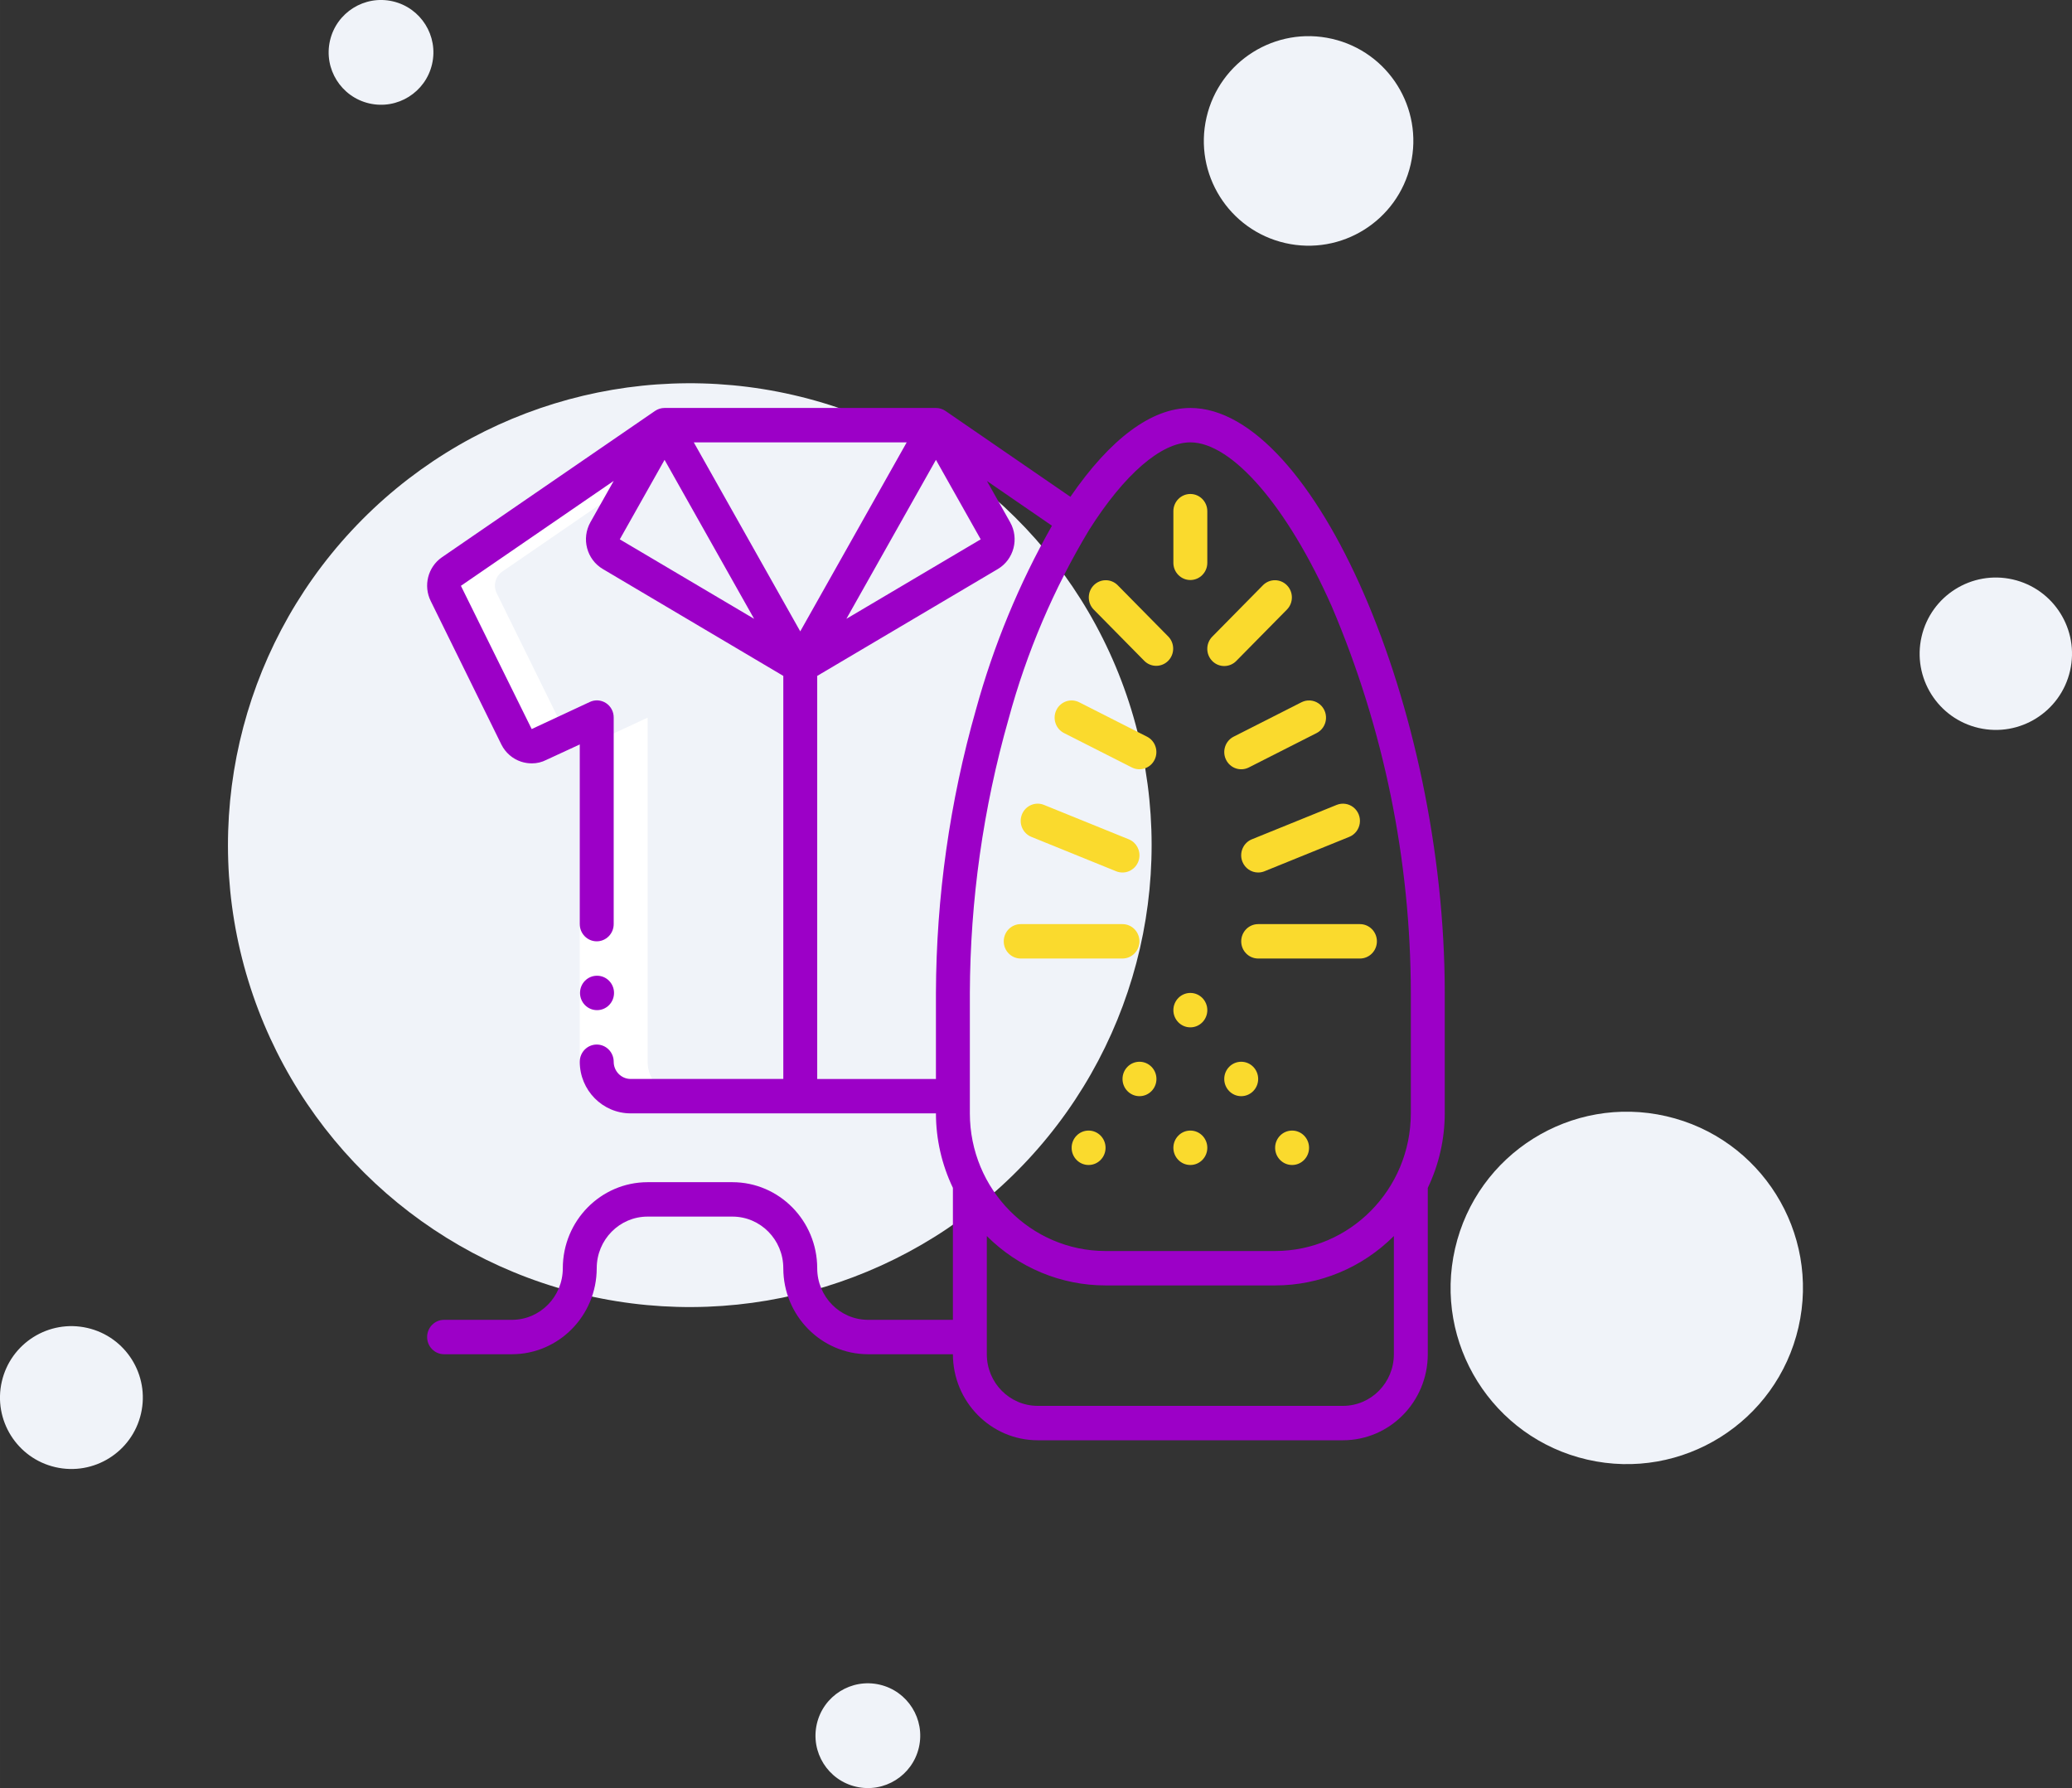
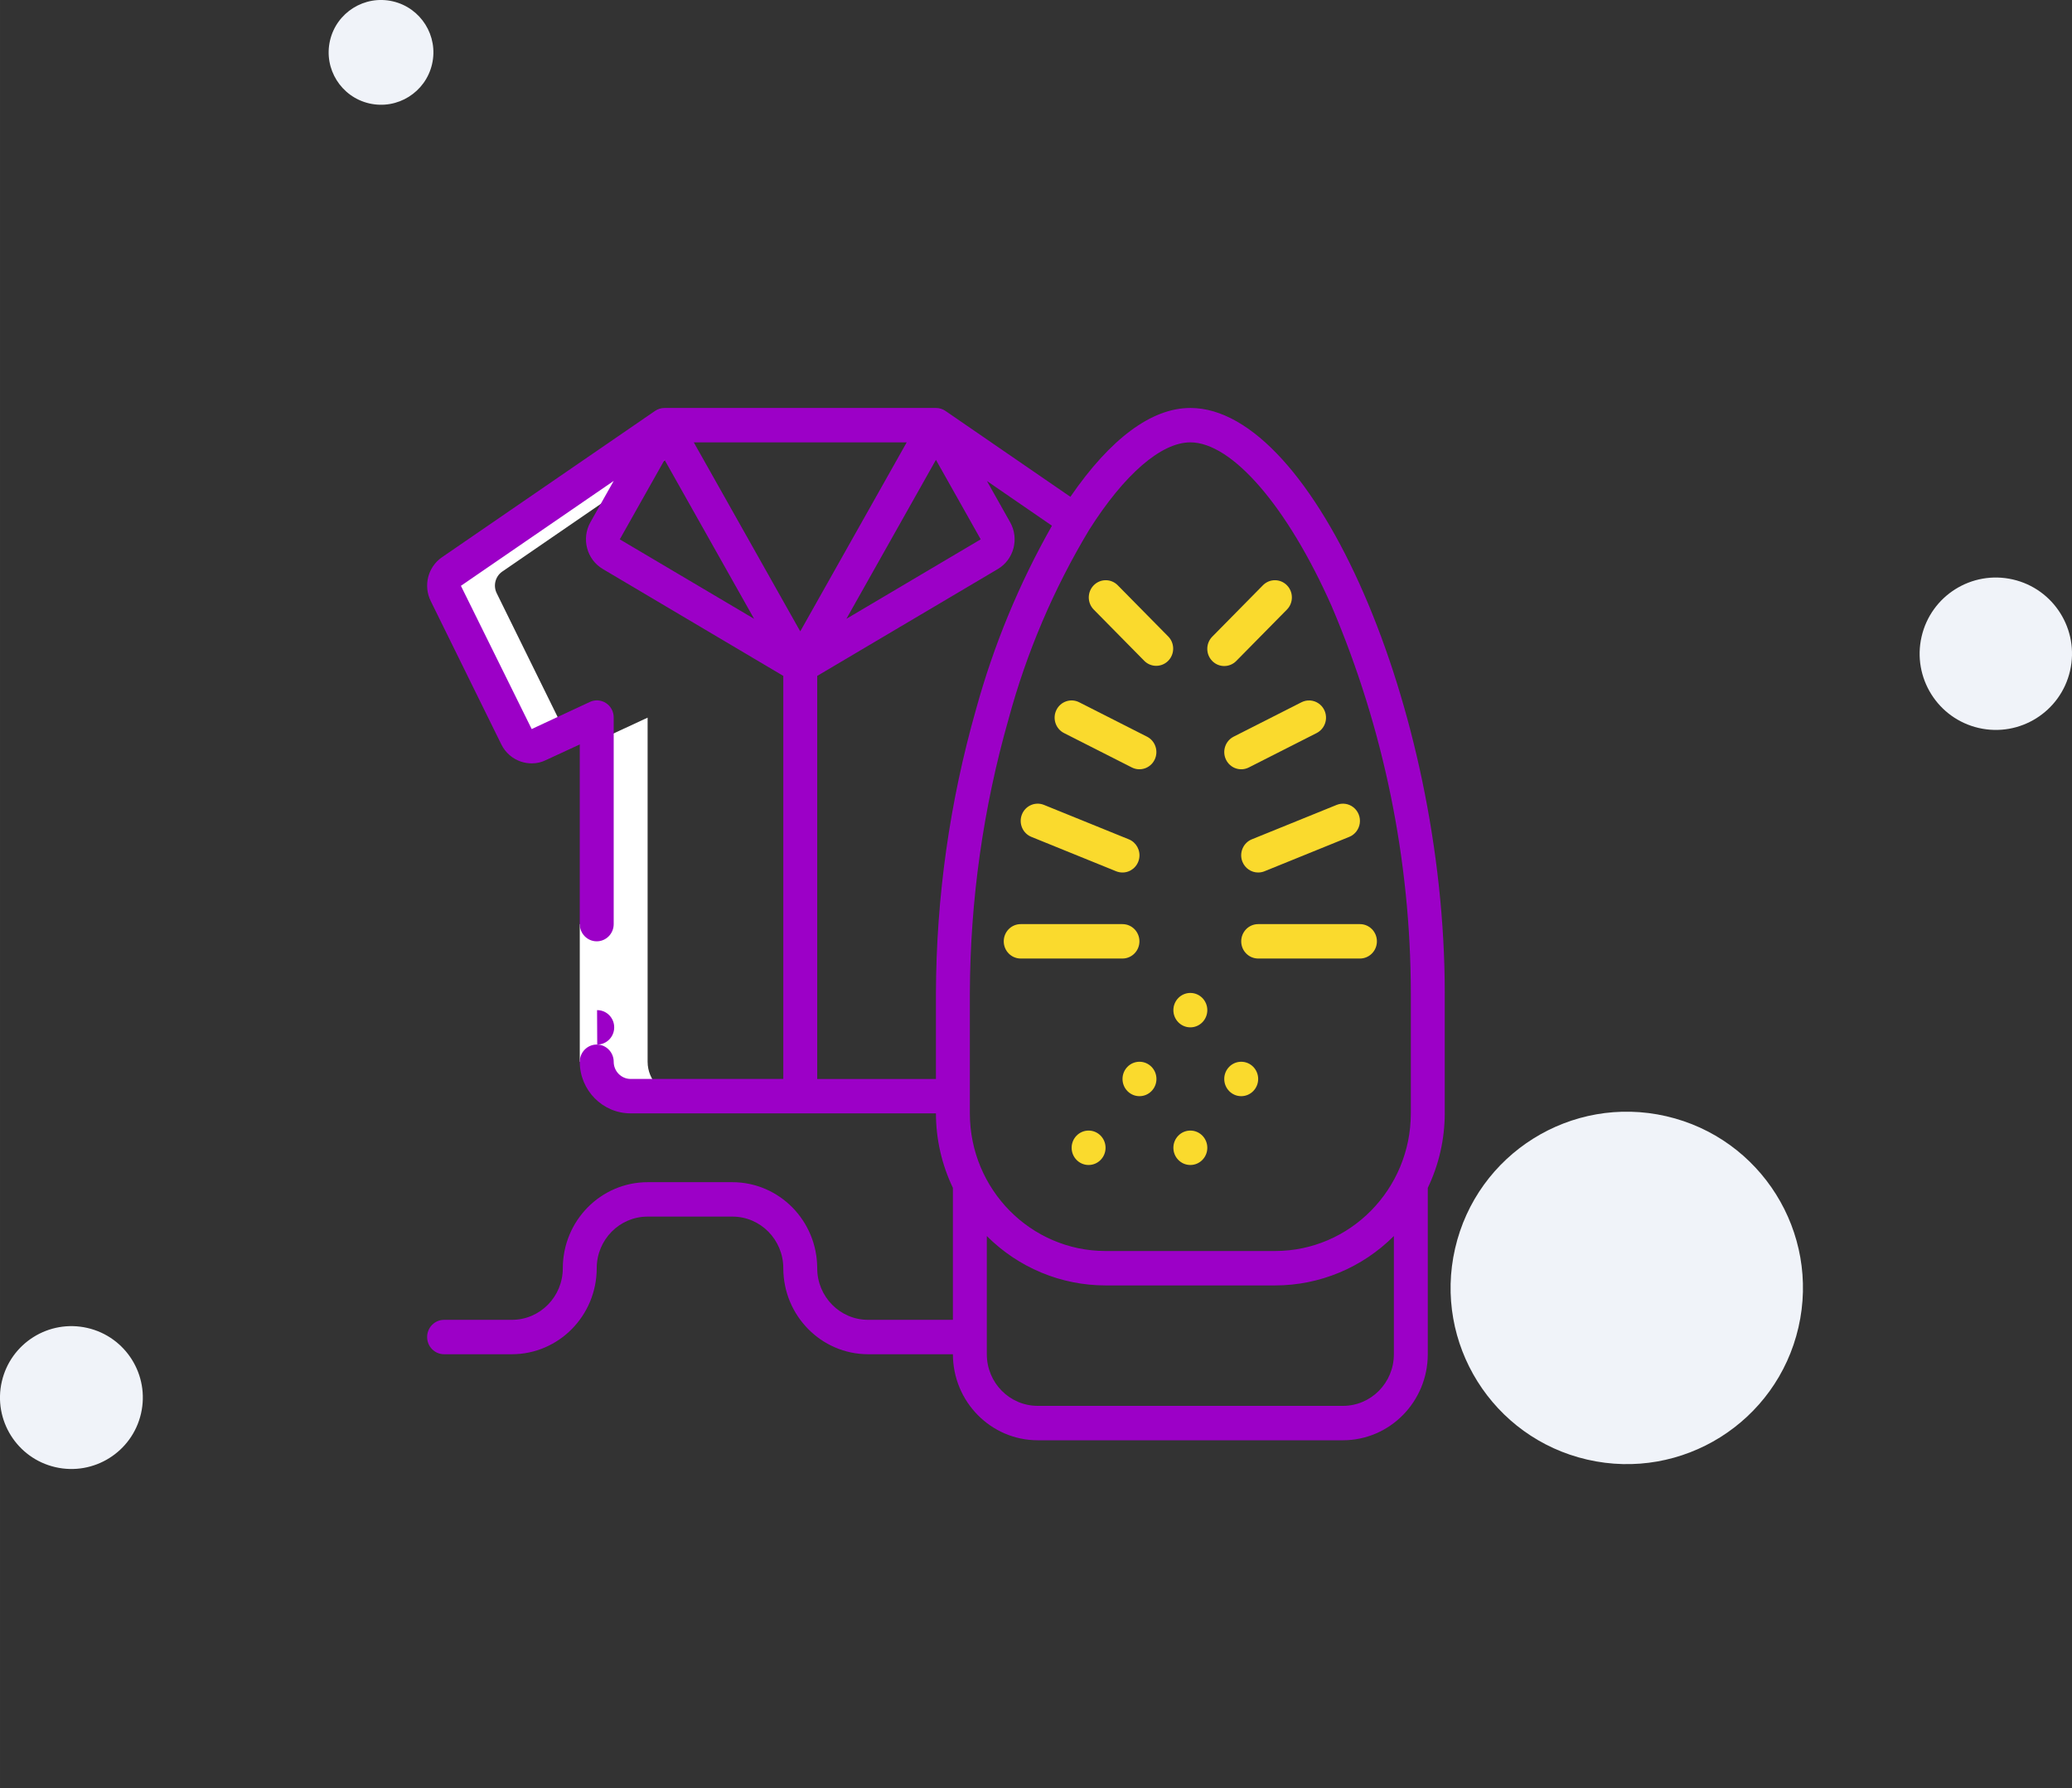
<svg xmlns="http://www.w3.org/2000/svg" xml:space="preserve" width="37.711mm" height="32.538mm" version="1.1" style="shape-rendering:geometricPrecision; text-rendering:geometricPrecision; image-rendering:optimizeQuality; fill-rule:evenodd; clip-rule:evenodd" viewBox="0 0 3687.46 3181.65">
  <rect x="0" y="0" width="3687.46" height="3181.65" fill="#333333" stroke="none" />
  <defs>
    <style type="text/css"> .fil3 {fill:#9C00C7;fill-rule:nonzero} .fil0 {fill:#F0F3F9;fill-rule:nonzero} .fil2 {fill:#FADA2D;fill-rule:nonzero} .fil1 {fill:white;fill-rule:nonzero} </style>
  </defs>
  <g id="Слой_x0020_1">
-     <circle class="fil0" transform="matrix(-0.224 0.975 -0.975 -0.224 1227.6 1503.87)" r="821.57" />
-     <circle class="fil0" transform="matrix(-0.224 0.975 -0.975 -0.224 2328.85 250.771)" r="186.34" />
    <circle class="fil0" transform="matrix(-0.224 0.975 -0.975 -0.224 3551.9 1163.24)" r="135.52" />
    <circle class="fil0" transform="matrix(-0.224 0.975 -0.975 -0.224 2895.12 2291.71)" r="313.38" />
    <circle class="fil0" transform="matrix(-0.224 0.975 -0.975 -0.224 127.07 2486.81)" r="127.04" />
-     <circle class="fil0" transform="matrix(-0.224 0.975 -0.975 -0.224 1544.5 3088.46)" r="93.17" />
    <circle class="fil0" transform="matrix(-0.224 0.975 -0.975 -0.224 678.092 93.196)" r="93.17" />
    <path class="fil1" d="M919.17 1310.97c7.54,15.01 25.61,21.03 40.45,13.47l46.17 -21.43 -121.63 -247.06c-6.93,-13.57 -2.79,-30.26 9.65,-38.88l379.41 -260.53 -90.55 0 -379.41 260.53c-12.45,8.61 -16.58,25.31 -9.66,38.88l125.56 255.02z" />
    <path class="fil1" d="M1061.97 1319l0 570.29c0.1,33.77 27.07,61.13 60.36,61.23l90.56 0c-33.3,-0.1 -60.27,-27.46 -60.37,-61.23l0 -612.3 -90.55 42.01z" />
    <polygon class="fil1" points="1031.81,1644.37 1092.17,1644.37 1092.17,1889.29 1031.81,1889.29 " />
    <path class="fil2" d="M2118.42 1828.06c16.67,0 30.19,-13.71 30.19,-30.62 0,-16.91 -13.51,-30.61 -30.19,-30.61 -16.67,0 -30.19,13.7 -30.19,30.61 0,16.91 13.51,30.62 30.19,30.62z" />
    <path class="fil2" d="M2027.89 1950.52c16.67,0 30.19,-13.71 30.19,-30.62 0,-16.91 -13.51,-30.62 -30.19,-30.62 -16.67,0 -30.19,13.71 -30.19,30.62 0,16.91 13.51,30.62 30.19,30.62z" />
    <path class="fil2" d="M1937.34 2072.98c16.66,0 30.18,-13.7 30.18,-30.62 0,-16.91 -13.51,-30.62 -30.18,-30.62 -16.67,0 -30.19,13.71 -30.19,30.62 0,16.92 13.51,30.62 30.19,30.62z" />
    <path class="fil2" d="M2118.42 2072.98c16.67,0 30.19,-13.7 30.19,-30.62 0,-16.91 -13.51,-30.62 -30.19,-30.62 -16.67,0 -30.19,13.71 -30.19,30.62 0,16.92 13.51,30.62 30.19,30.62z" />
-     <path class="fil2" d="M2299.49 2072.98c16.67,0 30.19,-13.7 30.19,-30.62 0,-16.91 -13.51,-30.62 -30.19,-30.62 -16.67,0 -30.19,13.71 -30.19,30.62 0,16.92 13.51,30.62 30.19,30.62z" />
    <path class="fil2" d="M2208.94 1950.52c16.66,0 30.18,-13.71 30.18,-30.62 0,-16.91 -13.51,-30.62 -30.18,-30.62 -16.67,0 -30.19,13.71 -30.19,30.62 0,16.91 13.51,30.62 30.19,30.62z" />
-     <path class="fil3" d="M1062.57 1797.44c-16.67,0.09 -30.25,-13.55 -30.33,-30.46 -0.09,-16.91 13.36,-30.68 30.03,-30.76l0.3 0c16.67,0 30.19,13.7 30.19,30.61 0,16.92 -13.51,30.62 -30.19,30.62z" />
+     <path class="fil3" d="M1062.57 1797.44l0.3 0c16.67,0 30.19,13.7 30.19,30.61 0,16.92 -13.51,30.62 -30.19,30.62z" />
    <path class="fil3" d="M2118.4 725.92c-69.24,0 -142.62,54.92 -213.46,158.1l-222.36 -152.84c-5,-3.43 -10.9,-5.27 -16.94,-5.26l-482.94 0c-6.03,-0.01 -11.93,1.83 -16.94,5.26l-379.5 260.59c-24.85,17.31 -33.24,50.57 -19.65,77.86l125.69 255.24c7.21,14.43 19.78,25.37 34.95,30.4 6.2,2.04 12.68,3.08 19.2,3.06 8.93,0.06 17.74,-2.04 25.72,-6.13l59.61 -27.55 0 319.71c0,16.91 13.51,30.62 30.19,30.62 16.67,0 30.19,-13.71 30.19,-30.62l0 -367.38c0.15,-10.45 -5.03,-20.24 -13.69,-25.9 -8.65,-5.66 -19.58,-6.4 -28.9,-1.96l-103.35 48.16 -125.98 -254.87 271.93 -186.66 -41.42 73.47c-16.42,29.16 -6.61,66.31 21.98,83.24l321.28 190.24 0 717.19 -271.65 0c-16.67,0 -30.19,-13.71 -30.19,-30.62 0,-16.91 -13.51,-30.62 -30.19,-30.62 -16.67,0 -30.19,13.71 -30.19,30.62 0,50.72 40.54,91.85 90.56,91.85l543.3 0c0.05,45.93 10.37,91.26 30.19,132.56l0 234.82 -150.92 0c-50.02,0 -90.56,-41.13 -90.56,-91.84 -0.1,-84.51 -67.61,-152.98 -150.92,-153.09l-150.92 0c-83.3,0.11 -150.81,68.58 -150.92,153.09 0,50.71 -40.54,91.84 -90.55,91.84l-120.73 0c-16.67,0 -30.19,13.69 -30.19,30.62 0,16.89 13.51,30.61 30.19,30.61l120.73 0c83.31,-0.11 150.82,-68.57 150.92,-153.06 0,-50.74 40.54,-91.86 90.55,-91.86l150.92 0c50.02,0 90.56,41.12 90.56,91.86 0.1,84.49 67.61,152.95 150.92,153.06l150.92 0c0.1,84.49 67.61,152.97 150.92,153.08l543.3 0c83.31,-0.11 150.81,-68.59 150.92,-153.08l0 -296.04c19.81,-41.3 30.14,-86.64 30.19,-132.56l0 -214.31c0,-505.85 -232.71,-1040.9 -452.76,-1040.9zm-694.23 397.54l-189.46 -336.32 378.92 0 -189.46 336.32zm321.16 -163.77l-239.05 141.44 159.37 -282.89 79.68 141.44zm-642.31 0l79.68 -141.44 159.37 282.89 -239.05 -141.44zm351.34 960.21l0 -717.19 321.4 -190.15c28.59,-16.94 38.39,-54.07 21.97,-83.24l-41.35 -73.47 115.76 79.61c-58.42,102.9 -103.87,212.83 -135.28,327.21 -46.65,163.89 -70.62,333.58 -71.21,504.16l0 153.08 -211.29 0zm935.7 581.67l-543.3 0c-50.02,0 -90.56,-41.11 -90.56,-91.84l0 -210.35c56.3,56.33 132.2,87.92 211.29,87.9l301.84 0c79.09,0.02 155,-31.56 211.29,-87.9l0 210.35c0,50.73 -40.54,91.84 -90.56,91.84zm120.75 -734.75l0 214.31c-0.16,135.2 -108.19,244.76 -241.49,244.92l-301.84 0c-133.3,-0.16 -241.32,-109.72 -241.47,-244.92l0 -214.31c0.58,-164.81 23.74,-328.76 68.82,-487.11 32.05,-118.5 80.34,-231.86 143.43,-336.77 62.63,-99.02 128.31,-155.81 180.14,-155.81 74.37,0 173.16,114.6 251.67,291.92 92.53,217.16 140.42,451.18 140.73,687.76z" />
-     <path class="fil2" d="M2148.6 909.61c0,-16.91 -13.51,-30.62 -30.19,-30.62 -16.67,0 -30.19,13.71 -30.19,30.62l0 91.85c0,16.91 13.51,30.62 30.19,30.62 16.67,0 30.19,-13.71 30.19,-30.62l0 -91.85z" />
    <path class="fil2" d="M1988.82 1041.04c-11.84,-11.6 -30.66,-11.43 -42.31,0.37 -11.65,11.81 -11.8,30.91 -0.37,42.92l90.56 91.85c11.84,11.6 30.67,11.43 42.31,-0.37 11.65,-11.81 11.8,-30.91 0.37,-42.92l-90.56 -91.85z" />
    <path class="fil2" d="M2157.4 1176.18c11.78,11.95 30.89,11.95 42.68,0l90.55 -91.85c11.44,-12.01 11.27,-31.1 -0.37,-42.92 -11.64,-11.8 -30.46,-11.97 -42.31,-0.37l-90.55 91.85c-11.78,11.95 -11.78,31.33 0,43.29z" />
    <path class="fil2" d="M2041.29 1310.82l-120.74 -61.23c-14.91,-7.56 -33.05,-1.42 -40.5,13.72 -7.45,15.13 -1.4,33.52 13.52,41.08l120.73 61.23c14.92,7.56 33.05,1.42 40.5,-13.72 7.45,-15.13 1.4,-33.52 -13.51,-41.08z" />
    <path class="fil2" d="M2181.95 1351.9c3.57,7.28 9.85,12.8 17.44,15.37 7.6,2.57 15.9,1.98 23.06,-1.65l120.73 -61.23c9.65,-4.89 16,-14.63 16.65,-25.55 0.66,-10.92 -4.49,-21.37 -13.49,-27.4 -9,-6.03 -20.49,-6.74 -30.14,-1.85l-120.73 61.23c-7.17,3.63 -12.62,9.99 -15.16,17.7 -2.54,7.71 -1.96,16.11 1.63,23.38z" />
    <path class="fil2" d="M2008.86 1493.46l-150.92 -61.22c-15.49,-6.3 -33.07,1.34 -39.27,17.04 -6.2,15.71 1.33,33.55 16.81,39.84l150.93 61.23c3.57,1.43 7.38,2.17 11.23,2.17 14.49,0.03 26.95,-10.38 29.7,-24.82 2.74,-14.43 -5.01,-28.8 -18.47,-34.24z" />
    <path class="fil2" d="M2211.06 1533.3c4.6,11.62 15.7,19.23 28.04,19.22 3.84,0 7.66,-0.74 11.23,-2.17l150.92 -61.23c10.02,-4.07 17.14,-13.25 18.68,-24.08 1.54,-10.83 -2.75,-21.68 -11.24,-28.45 -8.48,-6.76 -19.88,-8.42 -29.89,-4.35l-150.92 61.22c-7.44,3.02 -13.4,8.92 -16.54,16.39 -3.16,7.47 -3.26,15.9 -0.27,23.45z" />
    <path class="fil2" d="M1997.62 1644.37l-181.1 0c-16.67,0 -30.19,13.71 -30.19,30.62 0,16.91 13.51,30.61 30.19,30.61l181.1 0c16.66,0 30.18,-13.7 30.18,-30.61 0,-16.91 -13.51,-30.62 -30.18,-30.62z" />
    <path class="fil2" d="M2239.13 1644.37c-16.67,0 -30.18,13.71 -30.18,30.62 0,16.91 13.5,30.61 30.18,30.61l181.1 0c16.67,0 30.19,-13.7 30.19,-30.61 0,-16.91 -13.51,-30.62 -30.19,-30.62l-181.1 0z" />
  </g>
</svg>